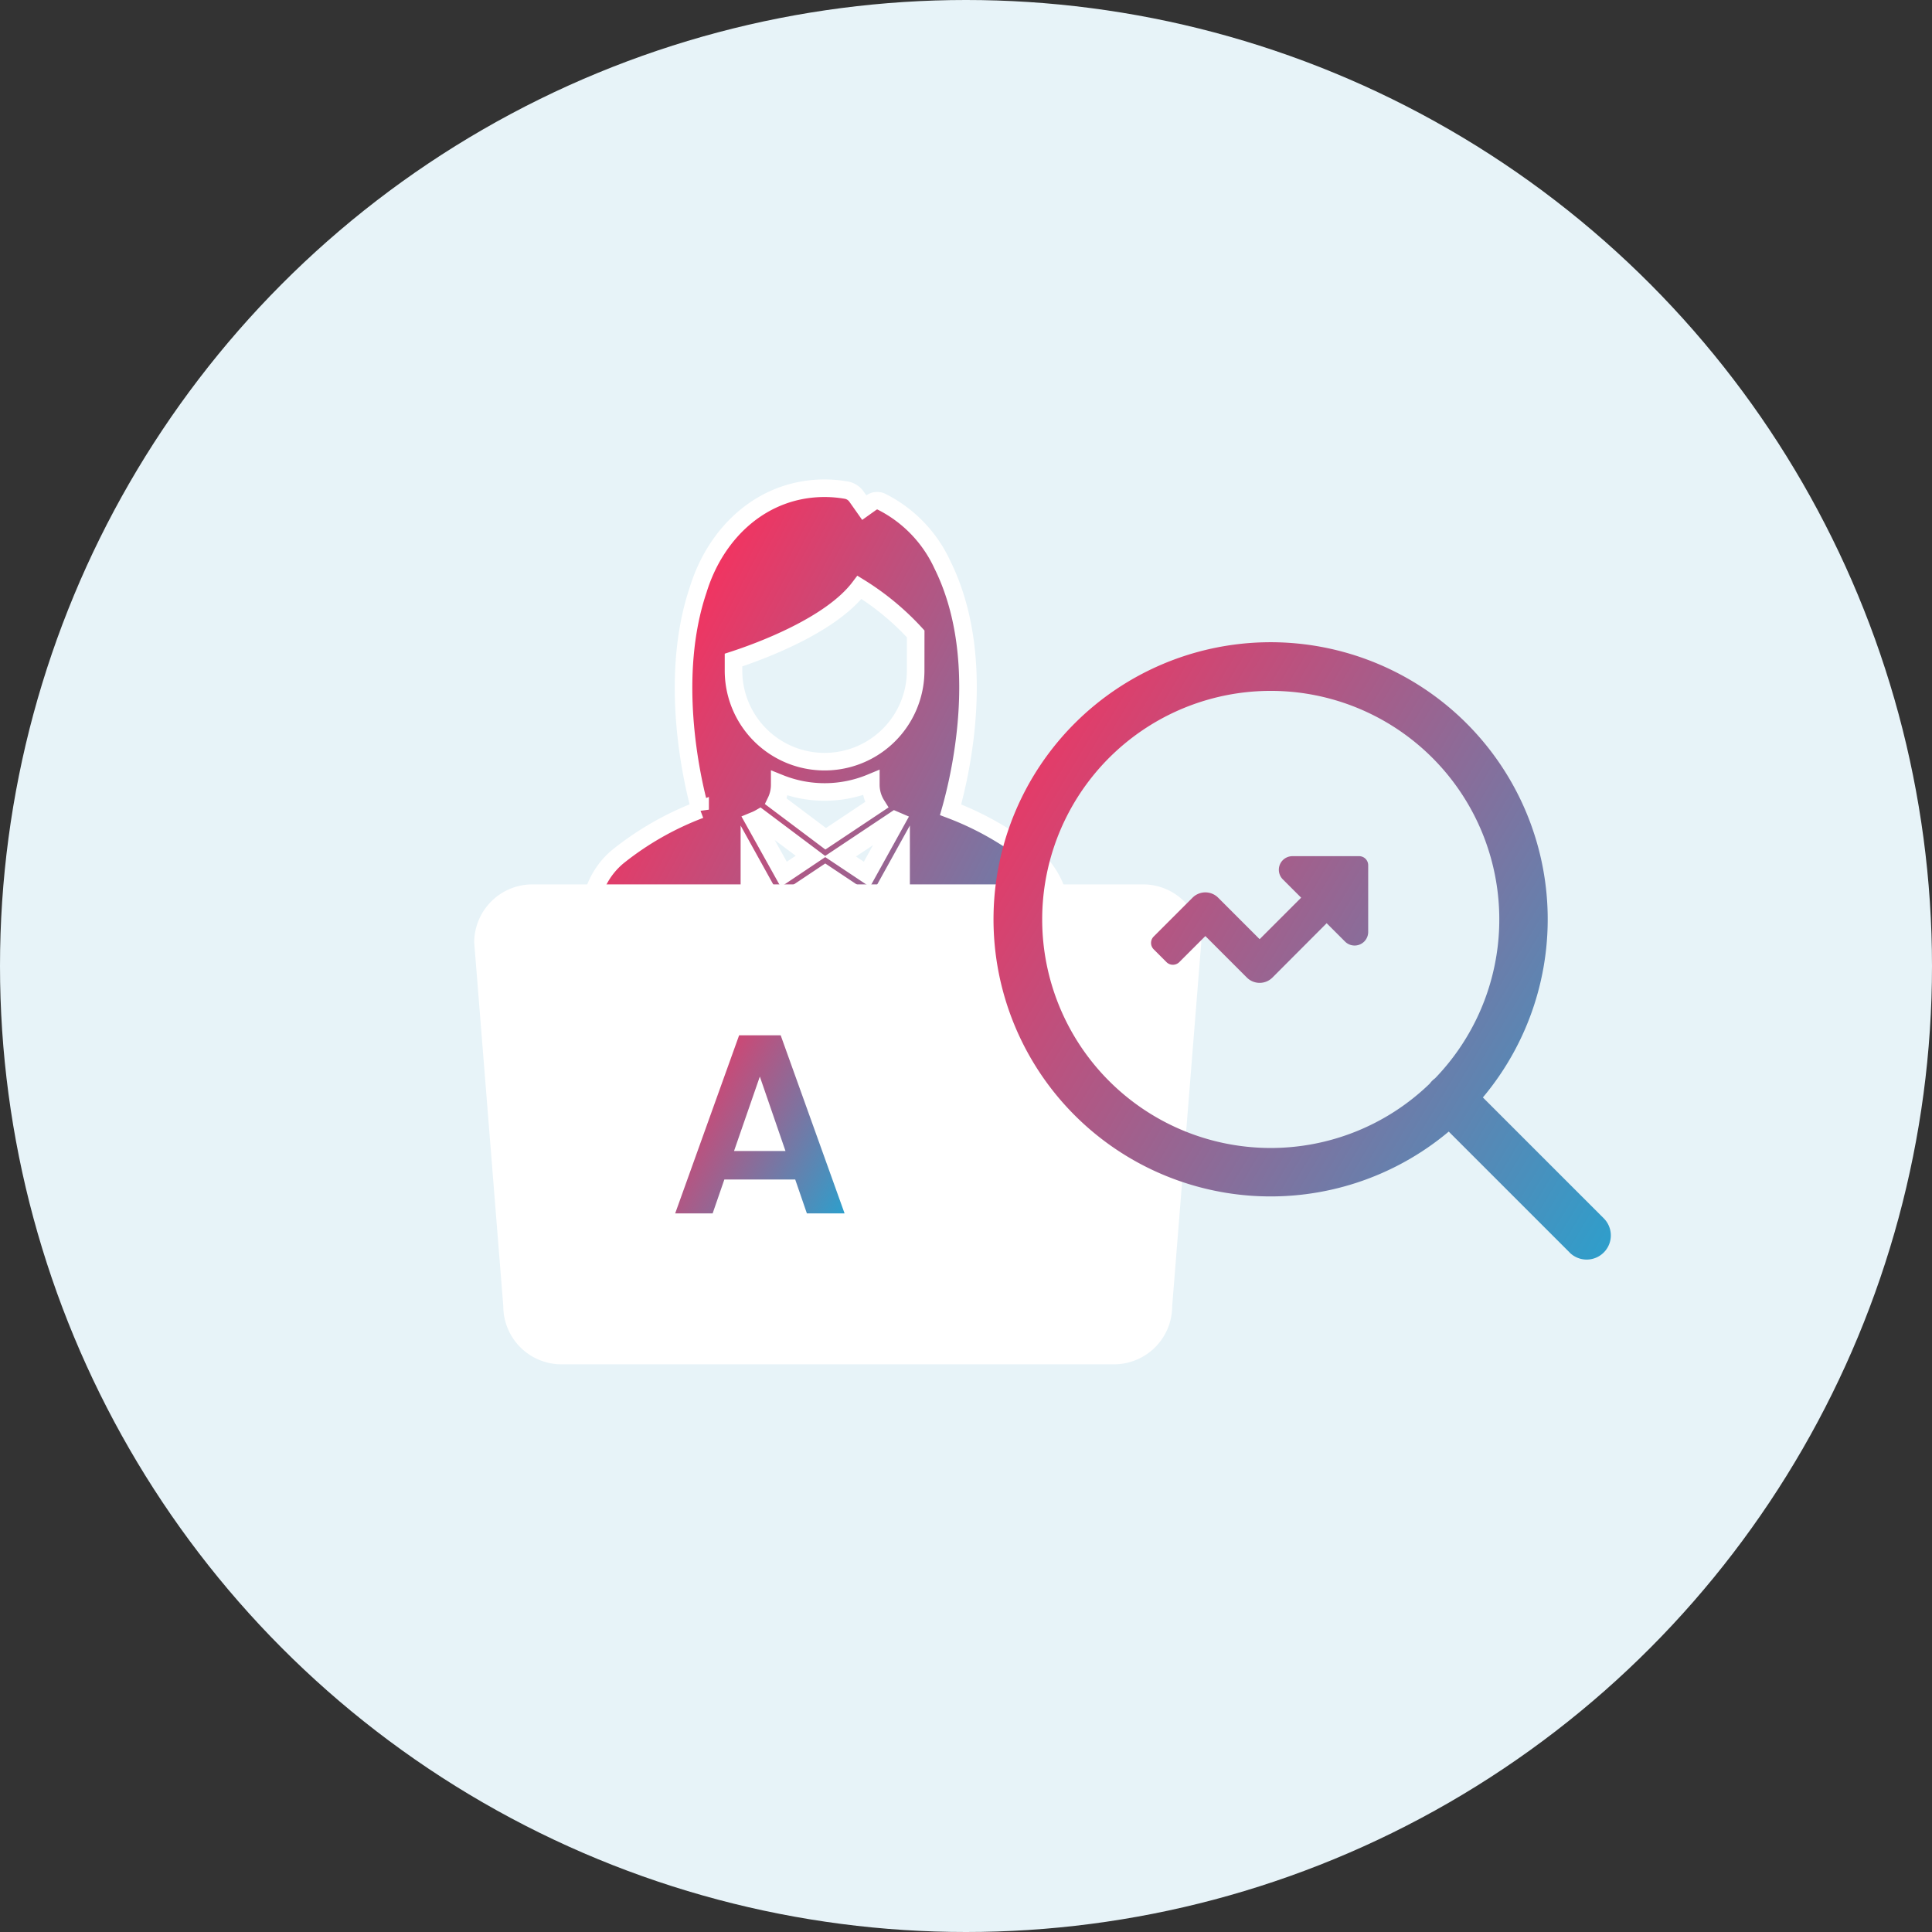
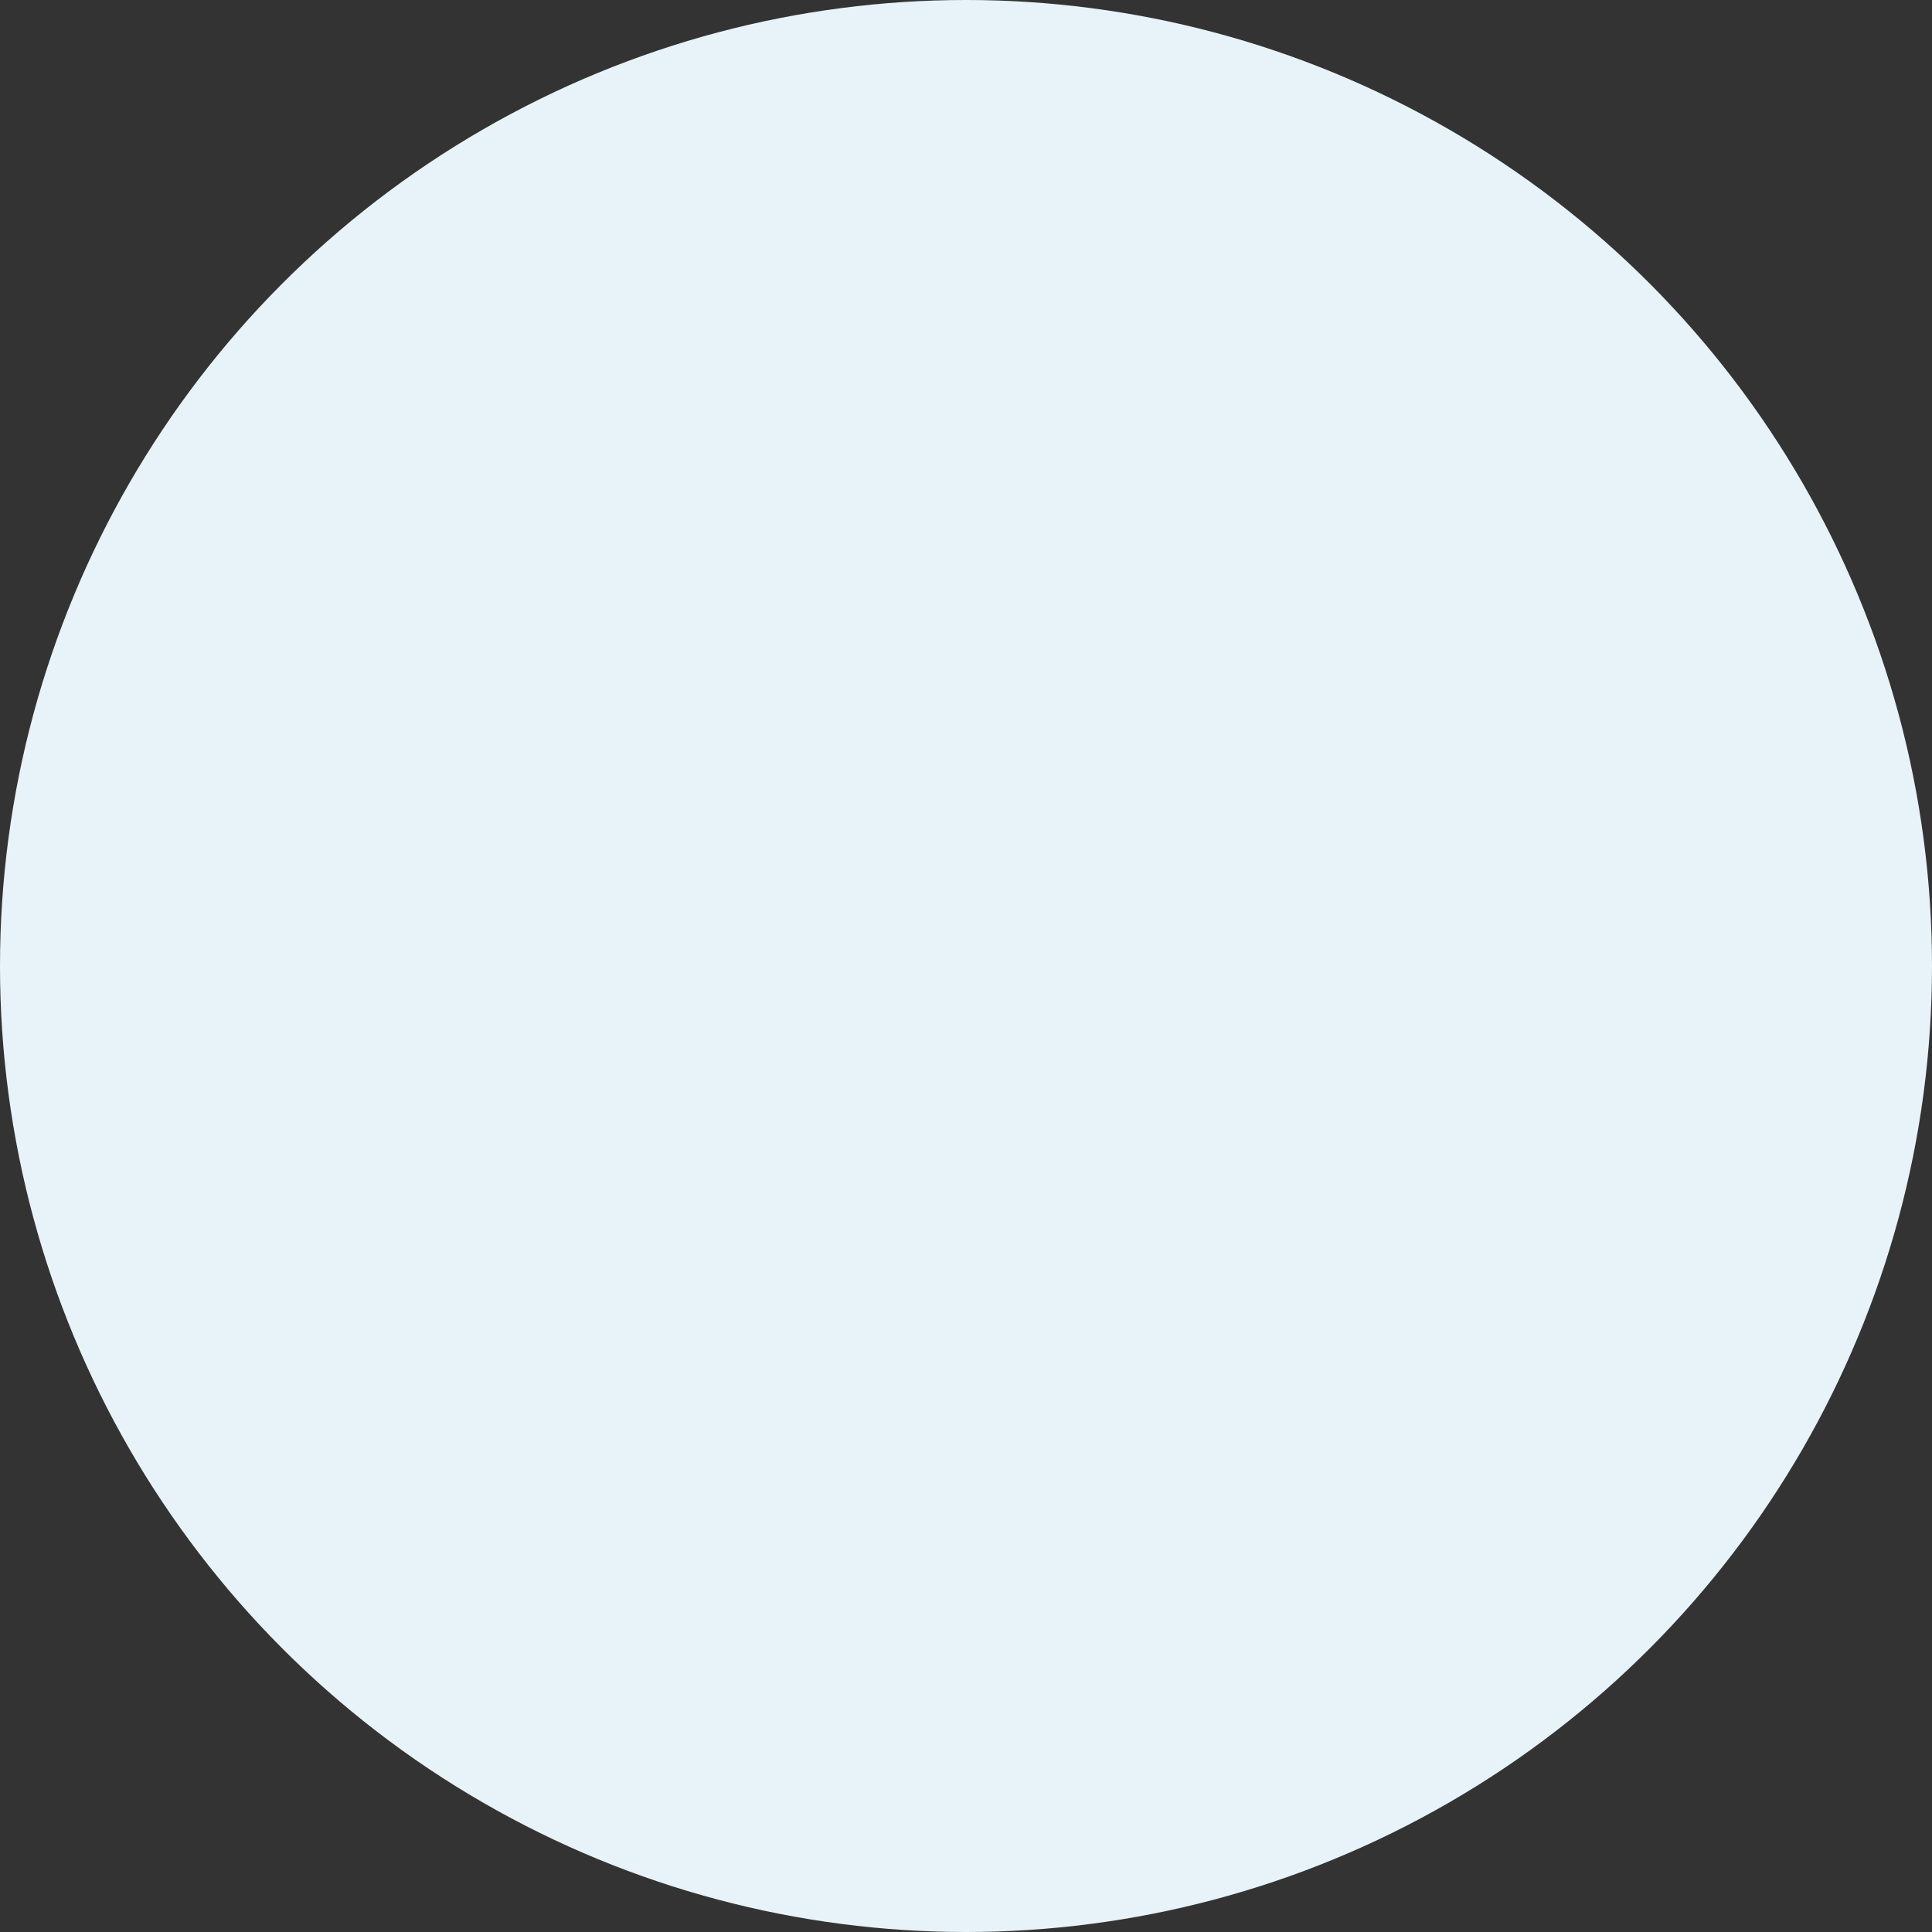
<svg xmlns="http://www.w3.org/2000/svg" xmlns:xlink="http://www.w3.org/1999/xlink" width="110" height="110" viewBox="0 0 110 110">
  <rect x="0" y="0" width="110" height="110" fill="#333333" stroke="none" />
  <defs>
    <linearGradient id="linear-gradient" x1="1.085" y1="1.261" x2="0" y2="0.548" gradientUnits="objectBoundingBox">
      <stop offset="0" stop-color="#24a4d1" />
      <stop offset="1" stop-color="#f13461" />
    </linearGradient>
    <linearGradient id="linear-gradient-2" x1="1.07" y1="1" x2="-0.094" y2="0.302" xlink:href="#linear-gradient" />
  </defs>
  <g id="Group_6995" data-name="Group 6995" transform="translate(-1416 -3779.324)">
    <circle id="Ellipse_2232" data-name="Ellipse 2232" cx="55" cy="55" r="55" transform="translate(1416 3779.324)" fill="#e7f3f8" />
-     <path id="Path_7319" data-name="Path 7319" d="M34.193,28.379a17.2,17.2,0,0,0-4.658-2.656c.61-2.159,2.114-8.749-.471-13.959A7.533,7.533,0,0,0,25.6,8.184a.566.566,0,0,0-.58.053l-.4.285L24.181,7.9a.905.905,0,0,0-.57-.372,7.181,7.181,0,0,0-1.249-.111c-3.488,0-6.173,2.453-7.2,5.786-1.649,4.894-.429,10.564.111,12.515a17.242,17.242,0,0,0-4.666,2.659,4.409,4.409,0,0,0-1.6,3.253v2.953c-.332-.071,1.108,5.9,1.546,5.479A27.969,27.969,0,0,0,18.08,41.44V28.556l1.5,2.706,2.819-1.88,2.818,1.879,1.5-2.708v12.9c3.92-.273,7.315-.94,8.728-2L35.8,39.2V31.614a4.4,4.4,0,0,0-1.6-3.235M20.036,29.4l-1.7-3.05.124-.051a2.133,2.133,0,0,0,.219-.11l2.9,2.177Zm-.447-4.155a2.165,2.165,0,0,0,.216-.947v-.083a6.855,6.855,0,0,0,5.189-.029V24.3a2.156,2.156,0,0,0,.329,1.142l-2.9,1.933ZM24.77,29.4l-1.523-1.016,3.111-2.075.1.043ZM27.546,17.8a5.185,5.185,0,1,1-10.371,0v-.6c1.452-.473,5.524-1.954,7.173-4.14a15.112,15.112,0,0,1,3.2,2.651Z" transform="translate(1440.588 3799.705)" stroke="#fff" stroke-width="1" fill="url(#linear-gradient)" />
-     <path id="Path_7318" data-name="Path 7318" d="M3.312,0H38.083a3.312,3.312,0,0,1,3.312,3.312l-1.656,20.7a3.312,3.312,0,0,1-3.312,3.312H4.967a3.312,3.312,0,0,1-3.312-3.312L0,3.312A3.312,3.312,0,0,1,3.312,0Z" transform="translate(1443 3829.678)" fill="#fff" />
-     <path id="Path_5114" data-name="Path 5114" d="M8.278-10.829h2.147L6.786-20.97H4.421L.78-10.829H2.913l.667-1.93H7.614ZM7.06-14.381H4.131L5.6-18.618Z" transform="translate(1453.662 3859.238)" fill="url(#linear-gradient-2)" />
-     <path id="Path_5115" data-name="Path 5115" d="M5.2-18.33v2.815H2.46v1.77H5.2v2.815H7.116v-2.813H9.858v-1.77H7.116V-18.33Z" transform="translate(1461.631 3856.598)" fill="url(#linear-gradient-2)" />
-     <path id="Union_97" data-name="Union 97" d="M32.787,34.724l-6.88-6.88A15.777,15.777,0,1,1,27.851,25.9l6.882,6.882a1.376,1.376,0,1,1-1.946,1.946ZM2.76,15.765a13.013,13.013,0,0,0,22.065,9.348,1.393,1.393,0,0,1,.3-.3A13.013,13.013,0,1,0,2.76,15.765Zm11.653,3.309L12.05,16.711l-1.484,1.484a.515.515,0,0,1-.729,0l-.728-.728a.515.515,0,0,1,0-.729l2.212-2.212a1.03,1.03,0,0,1,1.457,0l2.363,2.363,2.363-2.363-1.044-1.044a.773.773,0,0,1,.546-1.319h3.8a.515.515,0,0,1,.515.515v3.8a.773.773,0,0,1-1.32.546l-1.044-1.044L15.87,19.074a1.03,1.03,0,0,1-1.457,0Z" transform="translate(1472.578 3815.908)" fill="url(#linear-gradient-2)" />
  </g>
</svg>